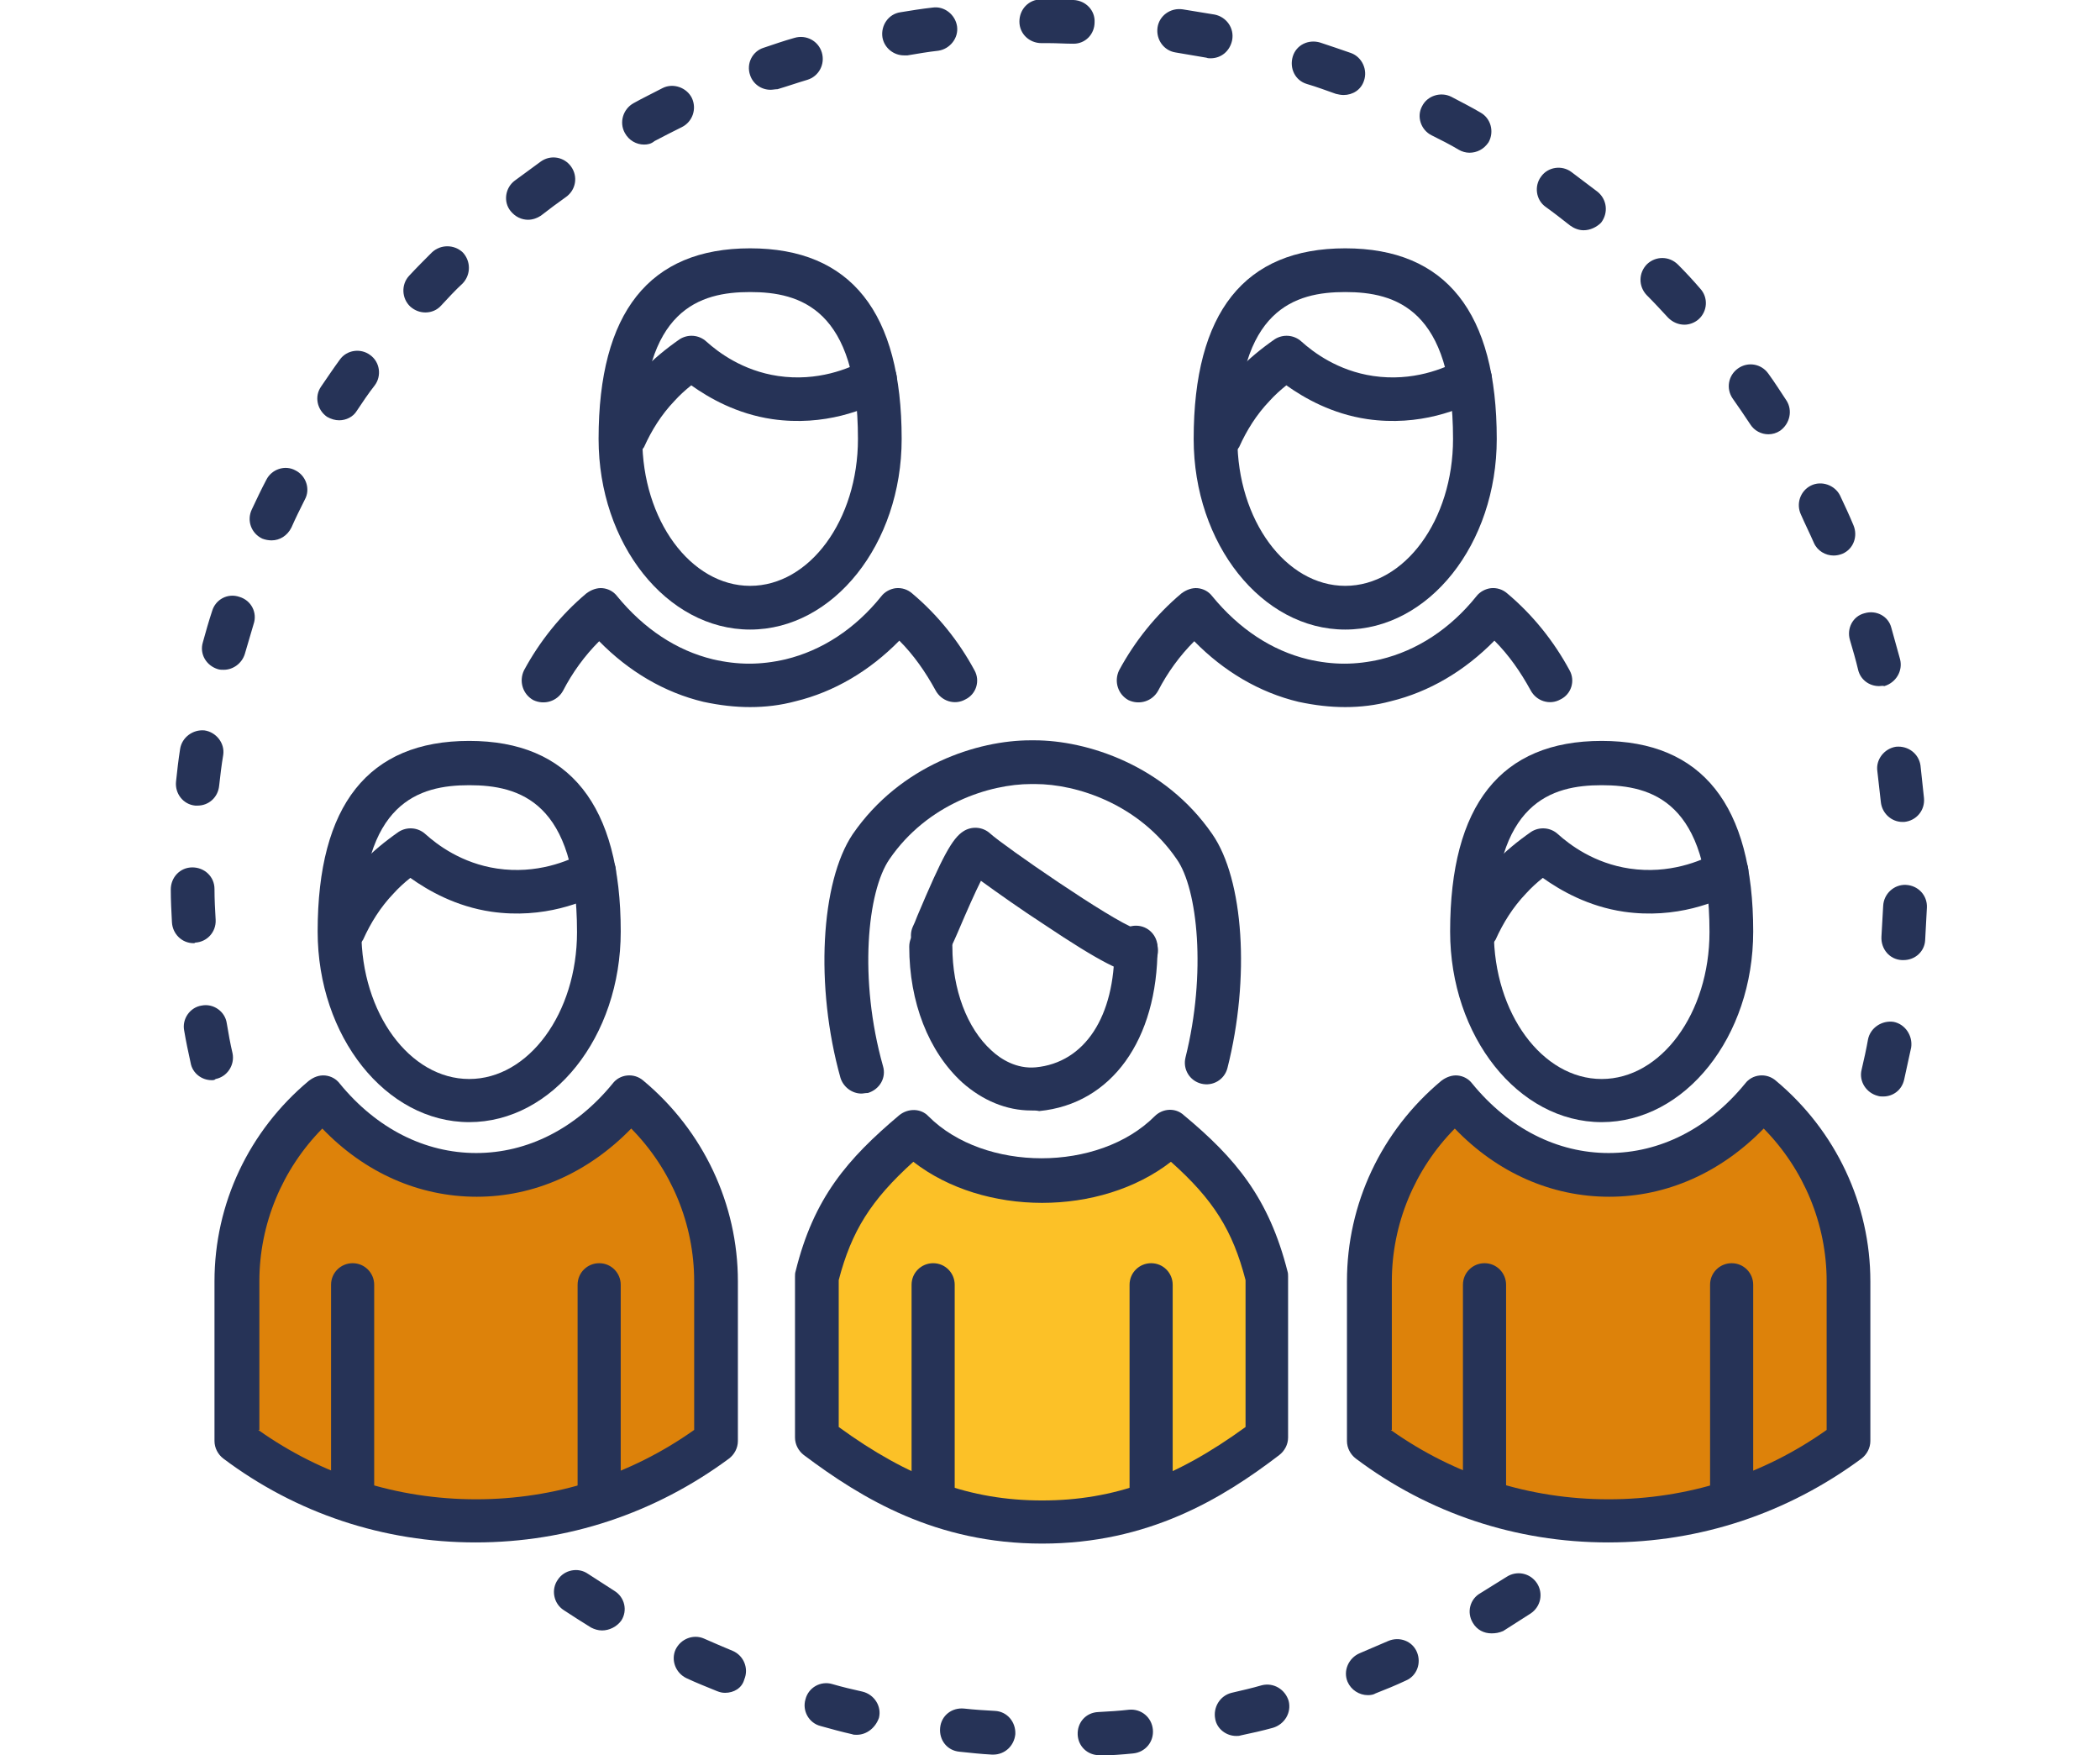
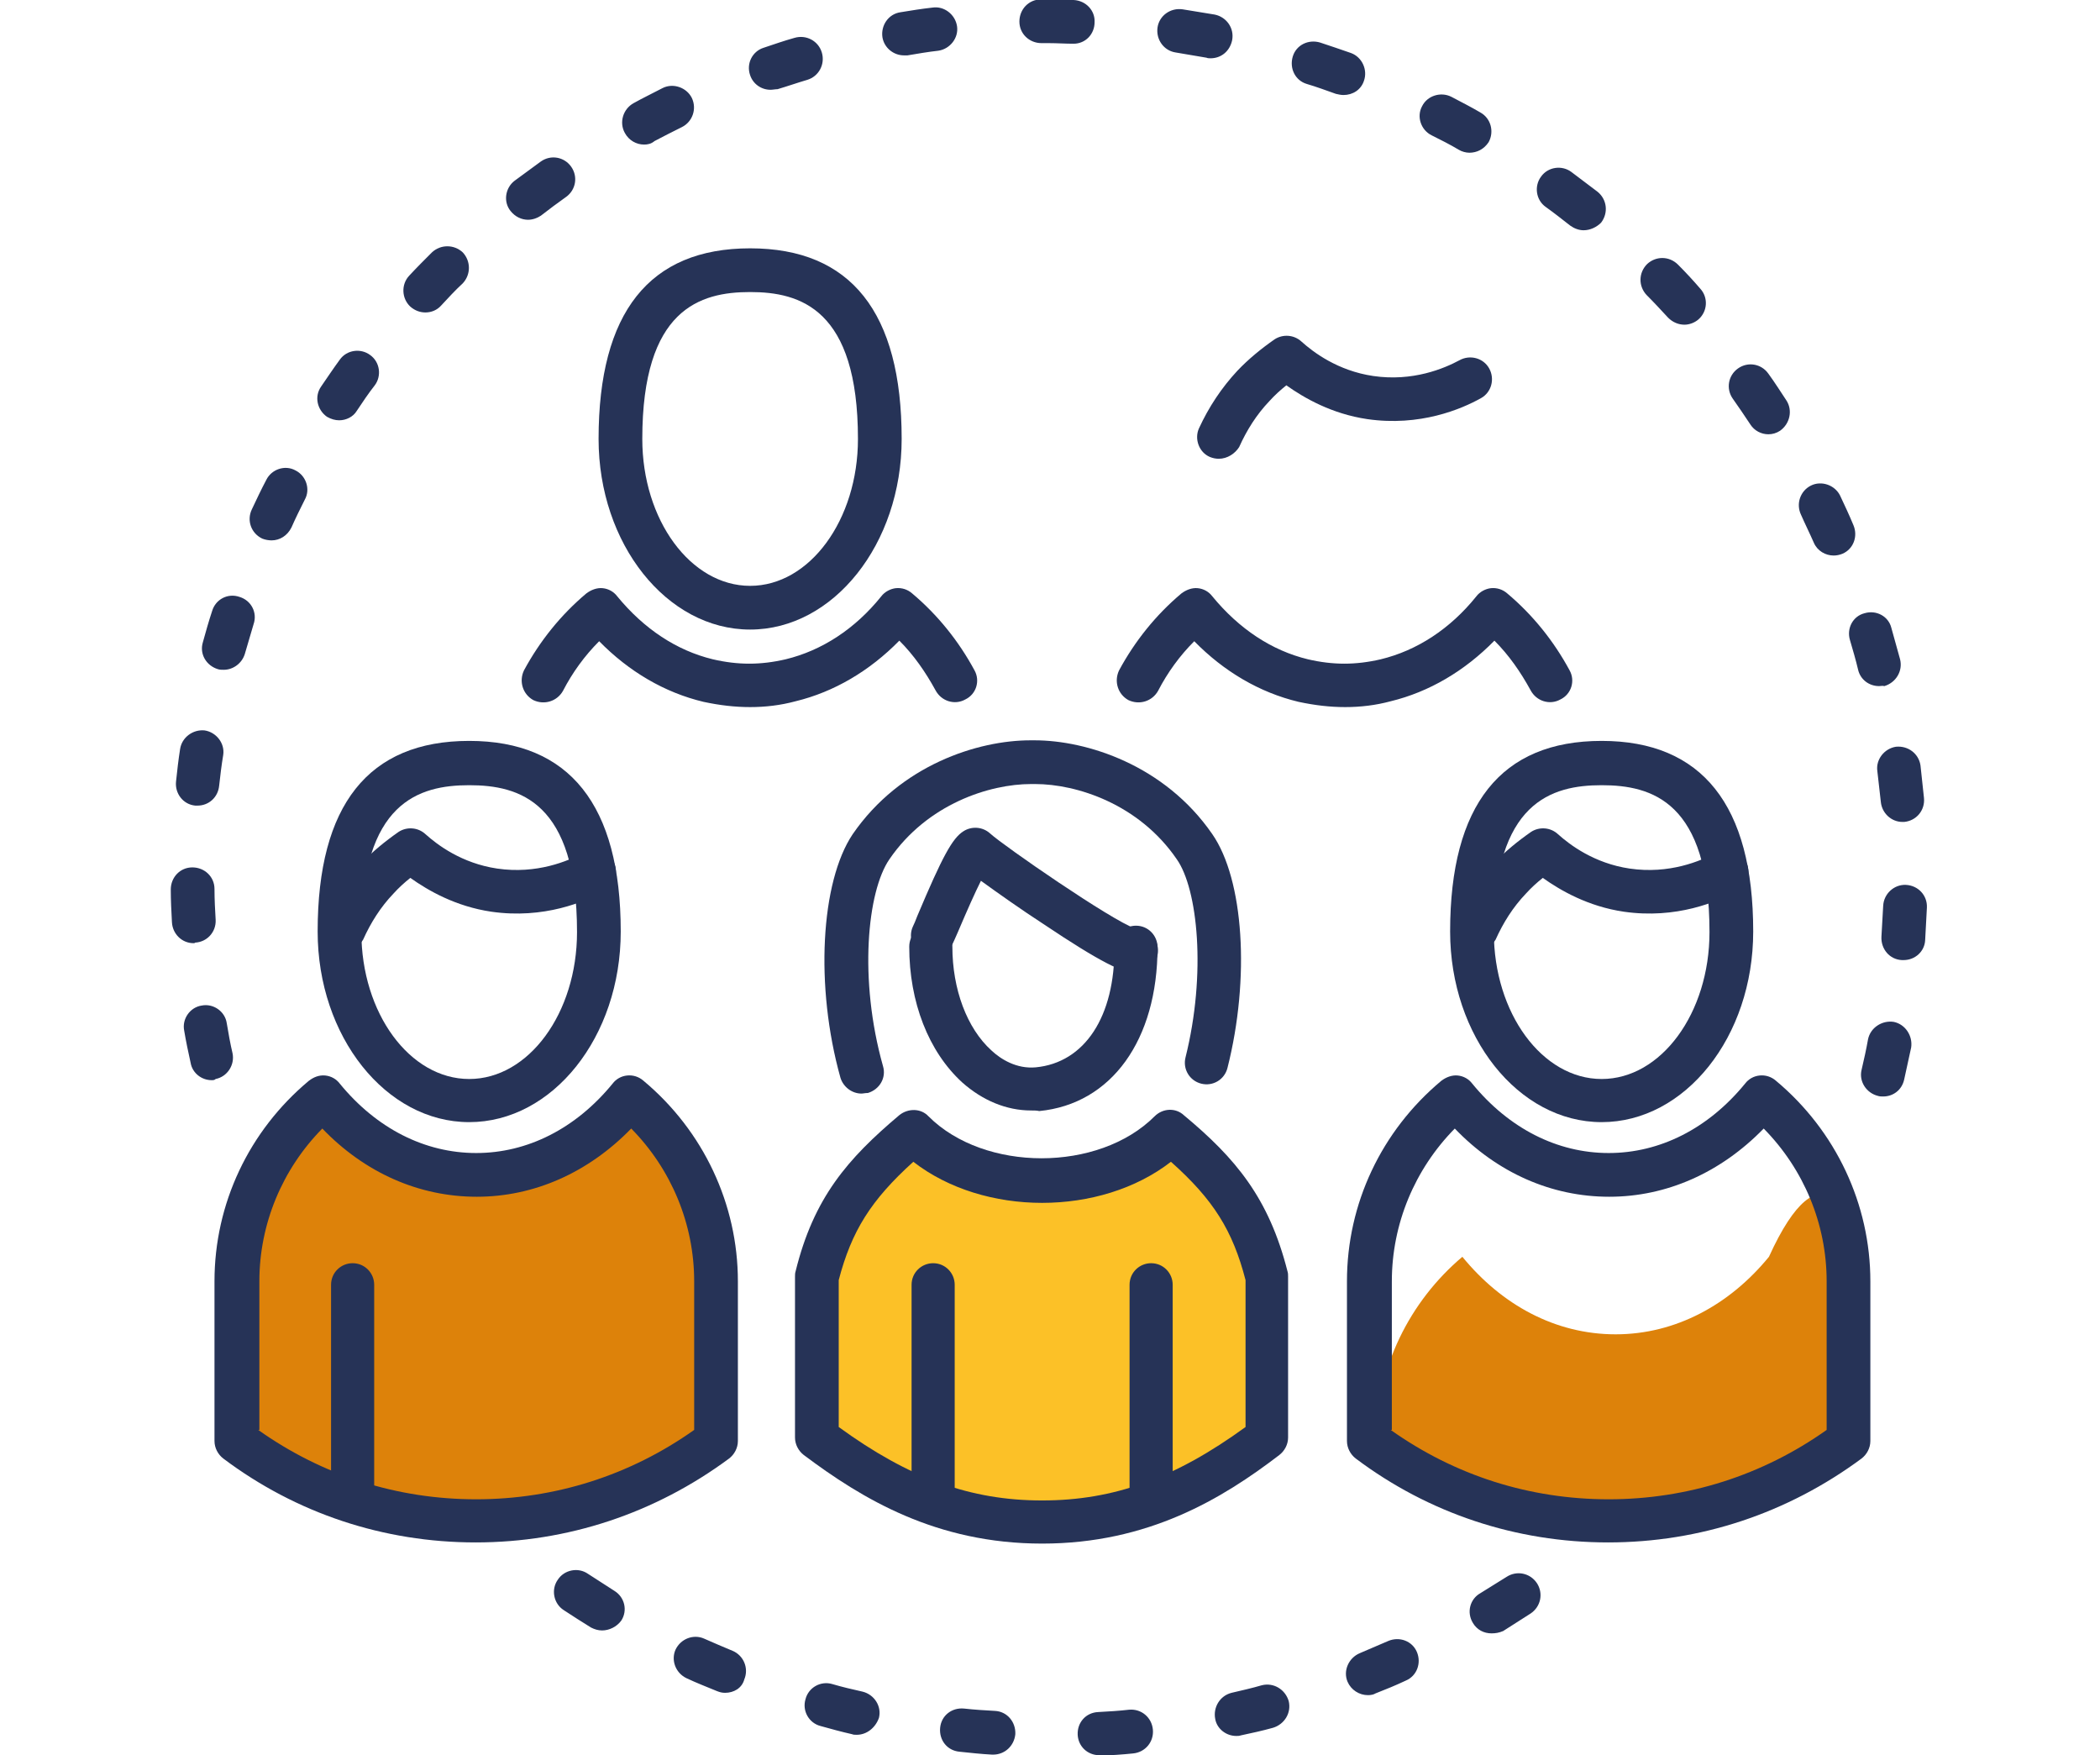
<svg xmlns="http://www.w3.org/2000/svg" version="1.1" id="Layer_1" x="0px" y="0px" viewBox="0 0 360.3 301.1" style="enable-background:new 0 0 360.3 301.1;" xml:space="preserve">
  <style type="text/css">
	.st0{fill:#DD820A;}
	.st1{fill:#FCC127;}
	.st2{fill:#263357;}
</style>
  <g>
    <path class="st0" d="M124,219.8v27.4c-11.4,8.6-25.7,13.7-41.1,13.7c-15.4,0-29.7-5.1-41.1-13.7v-27.4c0-12.6,5.8-24,14.8-31.6   c6.7,8.2,15.9,13.3,26.3,13.3c10.3,0,19.6-5.1,26.3-13.3C118.2,195.8,124,207.1,124,219.8z" />
    <path class="st1" d="M216.1,223.4v24.1c-11.1,8.4-19.7,12.6-34.8,12.6c-15.1,0-28.8-4.7-39.9-13.1v-24.9c2.7-16.1,6.1-20,14.9-27.4   c6.5,8,14.9,7.4,25,7.4c10.1,0,13.3,0.5,19.8-7.4C210,202.1,213.5,210,216.1,223.4z" />
    <g>
      <path class="st2" d="M81.6,264.6c-15.8,0-30.8-5-43.3-14.4c-0.9-0.7-1.5-1.8-1.5-3v-27.4c0-13.3,5.9-25.8,16.2-34.4    c0.8-0.6,1.7-1,2.8-0.9c1,0.1,1.9,0.6,2.5,1.4c6.3,7.7,14.6,11.9,23.4,11.9c8.8,0,17.1-4.2,23.4-11.9c0.6-0.8,1.5-1.3,2.5-1.4    c1-0.1,2,0.2,2.8,0.9c10.3,8.6,16.2,21.2,16.2,34.4v27.4c0,1.2-0.6,2.3-1.5,3C112.4,259.6,97.4,264.6,81.6,264.6z M44.3,245.3    c11,7.8,23.8,11.9,37.4,11.9c13.5,0,26.4-4.1,37.4-11.9v-25.5c0-9.8-3.9-19.2-10.8-26.2c-7.4,7.6-16.7,11.7-26.5,11.7    c-9.9,0-19.2-4.1-26.5-11.7c-6.9,7-10.8,16.4-10.8,26.2V245.3z" />
    </g>
    <g>
      <path class="st2" d="M178.8,264.8c-18.2,0-30.9-7.7-40.9-15.2c-0.9-0.7-1.5-1.8-1.5-3v-27.6c0-0.3,0-0.6,0.1-0.9    c3.1-12.6,8.9-19.3,17.8-26.8c1.5-1.2,3.7-1.2,5,0.2c9.6,9.6,29.2,9.6,38.8,0c1.4-1.4,3.6-1.5,5-0.2c8.9,7.4,14.6,14.2,17.8,26.8    c0.1,0.3,0.1,0.6,0.1,0.9v27.6c0,1.2-0.6,2.3-1.5,3C209.7,257.1,197,264.8,178.8,264.8z M143.9,244.8    c12.1,8.8,22.6,12.6,34.9,12.6c12.3,0,22.8-3.8,34.9-12.6v-25.2c-2.2-8.5-5.5-13.8-12.8-20.3c-12.1,9.4-32.1,9.4-44.2,0    c-7.3,6.6-10.6,11.9-12.8,20.3V244.8z" />
    </g>
    <g>
      <path class="st2" d="M80.5,192.5c-14.3,0-26-14.7-26-32.7c0-21.7,8.7-32.7,26-32.7c17.2,0,26,11,26,32.7    C106.5,177.9,94.8,192.5,80.5,192.5z M80.5,134.7c-8.6,0-18.5,2.9-18.5,25.2c0,13.9,8.3,25.2,18.5,25.2    c10.2,0,18.5-11.3,18.5-25.2C99,137.5,89.1,134.7,80.5,134.7z" />
    </g>
    <g>
      <path class="st2" d="M58.8,163.2c-0.5,0-1-0.1-1.5-0.3c-1.9-0.8-2.7-3.1-1.9-4.9c1.7-3.7,3.9-7,6.6-9.9c1.9-2,4.1-3.8,6.4-5.4    c1.4-0.9,3.3-0.8,4.6,0.4c2,1.8,6.2,5,12.3,5.9c6.8,1,12.2-1.3,14.8-2.7c1.8-1,4.1-0.4,5.1,1.4c1,1.8,0.4,4.1-1.4,5.1    c-3.4,1.9-10.5,4.9-19.5,3.6c-6.1-0.9-10.8-3.6-13.9-5.8c-1,0.8-2,1.7-2.9,2.7c-2.2,2.3-3.9,5-5.2,7.9    C61.6,162.4,60.2,163.2,58.8,163.2z" />
    </g>
    <g>
      <path class="st2" d="M60.5,259c-2.1,0-3.7-1.7-3.7-3.7v-34.9c0-2.1,1.7-3.7,3.7-3.7c2.1,0,3.7,1.7,3.7,3.7v34.9    C64.2,257.3,62.5,259,60.5,259z" />
    </g>
    <g>
-       <path class="st2" d="M102.8,259c-2.1,0-3.7-1.7-3.7-3.7v-34.9c0-2.1,1.7-3.7,3.7-3.7c2.1,0,3.7,1.7,3.7,3.7v34.9    C106.5,257.3,104.9,259,102.8,259z" />
-     </g>
-     <path class="st0" d="M318.3,219.8v27.4c-11.4,8.6-25.7,13.7-41.1,13.7c-15.4,0-29.7-5.1-41.1-13.7v-27.4c0-12.6,5.8-24,14.8-31.6   c6.7,8.2,15.9,13.3,26.3,13.3c10.3,0,19.6-5.1,26.3-13.3C312.5,195.8,318.3,207.1,318.3,219.8z" />
+       </g>
+     <path class="st0" d="M318.3,219.8v27.4c-11.4,8.6-25.7,13.7-41.1,13.7c-15.4,0-29.7-5.1-41.1-13.7c0-12.6,5.8-24,14.8-31.6   c6.7,8.2,15.9,13.3,26.3,13.3c10.3,0,19.6-5.1,26.3-13.3C312.5,195.8,318.3,207.1,318.3,219.8z" />
    <g>
      <path class="st2" d="M275.9,264.6c-15.8,0-30.8-5-43.3-14.4c-0.9-0.7-1.5-1.8-1.5-3v-27.4c0-13.3,5.9-25.8,16.2-34.4    c0.8-0.6,1.8-1,2.8-0.9c1,0.1,1.9,0.6,2.5,1.4c6.3,7.7,14.6,11.9,23.4,11.9c8.8,0,17.1-4.2,23.4-11.9c0.6-0.8,1.5-1.3,2.5-1.4    c1-0.1,2,0.2,2.8,0.9c10.3,8.6,16.2,21.2,16.2,34.4v27.4c0,1.2-0.6,2.3-1.5,3C306.7,259.6,291.7,264.6,275.9,264.6z M238.6,245.3    c11,7.8,23.8,11.9,37.4,11.9c13.5,0,26.4-4.1,37.4-11.9v-25.5c0-9.8-3.9-19.2-10.8-26.2c-7.4,7.6-16.7,11.7-26.5,11.7    c-9.9,0-19.2-4.1-26.5-11.7c-6.9,7-10.8,16.4-10.8,26.2V245.3z" />
    </g>
    <g>
      <path class="st2" d="M274.8,192.5c-14.3,0-26-14.7-26-32.7c0-21.7,8.7-32.7,26-32.7c17.2,0,26,11,26,32.7    C300.8,177.9,289.1,192.5,274.8,192.5z M274.8,134.7c-8.6,0-18.5,2.9-18.5,25.2c0,13.9,8.3,25.2,18.5,25.2    c10.2,0,18.5-11.3,18.5-25.2C293.3,137.5,283.4,134.7,274.8,134.7z" />
    </g>
    <g>
      <path class="st2" d="M253.1,163.2c-0.5,0-1-0.1-1.5-0.3c-1.9-0.8-2.7-3.1-1.9-4.9c1.7-3.7,3.9-7,6.6-9.9c1.9-2,4.1-3.8,6.4-5.4    c1.4-0.9,3.3-0.8,4.6,0.4c2,1.8,6.2,5,12.3,5.9c6.8,1,12.2-1.3,14.8-2.7c1.8-1,4.1-0.4,5.1,1.4c1,1.8,0.4,4.1-1.4,5.1    c-3.4,1.9-10.5,4.9-19.5,3.6c-6.1-0.9-10.8-3.6-13.9-5.8c-1,0.8-2,1.7-2.9,2.7c-2.2,2.3-3.9,5-5.2,7.9    C255.9,162.4,254.5,163.2,253.1,163.2z" />
    </g>
    <g>
-       <path class="st2" d="M254.7,259c-2.1,0-3.7-1.7-3.7-3.7v-34.9c0-2.1,1.7-3.7,3.7-3.7c2.1,0,3.7,1.7,3.7,3.7v34.9    C258.5,257.3,256.8,259,254.7,259z" />
-     </g>
+       </g>
    <g>
-       <path class="st2" d="M297.1,259c-2.1,0-3.7-1.7-3.7-3.7v-34.9c0-2.1,1.7-3.7,3.7-3.7c2.1,0,3.7,1.7,3.7,3.7v34.9    C300.8,257.3,299.2,259,297.1,259z" />
-     </g>
+       </g>
    <g>
      <path class="st2" d="M176.9,190.5c-4.2,0-8.3-1.7-11.8-4.8c-5.8-5.3-9.1-13.8-9.1-23.3c0-2.1,1.7-3.7,3.7-3.7    c2.1,0,3.7,1.7,3.7,3.7c0,7.3,2.5,14,6.7,17.8c1.6,1.5,4.3,3.2,7.6,2.9c8.4-0.8,13.6-8.7,13.5-20.6c0-2.1,1.7-3.7,3.7-3.7    c2.1,0,3.7,1.7,3.7,3.7c0,15.9-7.9,26.9-20.3,28.1C177.9,190.5,177.4,190.5,176.9,190.5z" />
    </g>
    <g>
      <path class="st2" d="M147.8,187.6c-1.6,0-3.1-1.1-3.6-2.7c-4.4-15.7-3.4-33.6,2.1-41.8c8.2-11.9,21.5-16.1,30.5-16.1h0.7    c8.9,0,22.3,4.2,30.5,16.1c5.4,7.8,6.5,24.7,2.6,40.1c-0.5,2-2.5,3.2-4.5,2.7c-2-0.5-3.2-2.5-2.7-4.5c3.6-14.4,2.1-28.9-1.5-34    c-6.5-9.5-17.2-12.9-24.3-12.9h-0.7c-7.1,0-17.8,3.4-24.3,12.9c-3.8,5.5-5.3,20.6-1.1,35.5c0.6,2-0.6,4-2.6,4.6    C148.4,187.5,148.1,187.6,147.8,187.6z" />
    </g>
    <g>
      <path class="st2" d="M194.8,166.9c-2.1,0-5.8-1.7-15.8-8.4c-3.7-2.4-7.8-5.3-10.7-7.4c-1,2-2.3,4.9-4,8.9c-0.4,0.9-0.7,1.6-0.9,2    c-0.8,1.9-3.1,2.7-4.9,1.9c-1.9-0.8-2.7-3.1-1.9-4.9c0.2-0.4,0.5-1.1,0.8-1.9c4.3-10.2,6-13.3,7.9-14.5c1.4-0.9,3.3-0.8,4.6,0.4    c2.3,2.1,20.8,14.9,24.9,16.3c1.3,0,2.7,0.7,3.4,1.9c1,1.8,0.4,4.1-1.4,5.1C196.2,166.7,195.6,166.9,194.8,166.9z" />
    </g>
    <g>
      <path class="st2" d="M160.1,259c-2.1,0-3.7-1.7-3.7-3.7v-34.9c0-2.1,1.7-3.7,3.7-3.7c2.1,0,3.7,1.7,3.7,3.7v34.9    C163.8,257.3,162.1,259,160.1,259z" />
    </g>
    <g>
      <path class="st2" d="M197.5,259c-2.1,0-3.7-1.7-3.7-3.7v-34.9c0-2.1,1.7-3.7,3.7-3.7c2.1,0,3.7,1.7,3.7,3.7v34.9    C201.2,257.3,199.5,259,197.5,259z" />
    </g>
    <g>
-       <path class="st2" d="M230.8,108c-14.3,0-26-14.7-26-32.7c0-21.7,8.7-32.7,26-32.7s26,11,26,32.7C256.8,93.3,245.2,108,230.8,108z     M230.8,50.1c-8.6,0-18.5,2.9-18.5,25.2c0,13.9,8.3,25.2,18.5,25.2c10.2,0,18.5-11.3,18.5-25.2C249.3,53,239.4,50.1,230.8,50.1z" />
-     </g>
+       </g>
    <g>
      <path class="st2" d="M230.8,121.3c-2.6,0-5.2-0.3-8-0.9c-6.7-1.6-12.8-5.2-17.9-10.4c-2.5,2.5-4.6,5.4-6.2,8.5    c-1,1.8-3.2,2.5-5.1,1.6c-1.8-1-2.5-3.2-1.6-5.1c2.7-5,6.3-9.5,10.7-13.2c0.8-0.6,1.8-1,2.8-0.9c1,0.1,1.9,0.6,2.5,1.4    c4.6,5.6,10.2,9.3,16.4,10.8c4.3,1,8.2,1,12.5,0c6.2-1.5,11.9-5.2,16.4-10.8c0.6-0.8,1.6-1.3,2.5-1.4c1-0.1,2,0.2,2.8,0.9    c4.4,3.7,8,8.2,10.7,13.2c1,1.8,0.3,4.1-1.6,5c-1.8,1-4.1,0.3-5.1-1.6c-1.7-3.1-3.7-6-6.2-8.5c-5.1,5.2-11.2,8.8-17.8,10.4    C236,121,233.4,121.3,230.8,121.3z" />
    </g>
    <g>
      <path class="st2" d="M209.1,78.7c-0.5,0-1-0.1-1.5-0.3c-1.9-0.8-2.7-3.1-1.9-4.9c1.7-3.7,3.9-7,6.6-9.9c1.9-2,4.1-3.8,6.4-5.4    c1.4-0.9,3.3-0.8,4.6,0.4c2,1.8,6.2,5,12.3,5.9c6.8,1,12.2-1.3,14.8-2.7c1.8-1,4.1-0.4,5.1,1.4c1,1.8,0.4,4.1-1.4,5.1    c-3.4,1.9-10.5,4.9-19.5,3.6c-6.1-0.9-10.8-3.6-13.9-5.8c-1,0.8-2,1.7-2.9,2.7c-2.2,2.3-3.9,5-5.2,7.9    C211.9,77.8,210.6,78.7,209.1,78.7z" />
    </g>
    <g>
      <path class="st2" d="M128.7,108c-14.3,0-26-14.7-26-32.7c0-21.7,8.7-32.7,26-32.7s26,11,26,32.7C154.7,93.3,143,108,128.7,108z     M128.7,50.1c-8.6,0-18.5,2.9-18.5,25.2c0,13.9,8.3,25.2,18.5,25.2c10.2,0,18.5-11.3,18.5-25.2C147.2,53,137.3,50.1,128.7,50.1z" />
    </g>
    <g>
      <path class="st2" d="M128.7,121.3c-2.6,0-5.2-0.3-8-0.9c-6.7-1.6-12.8-5.2-17.9-10.4c-2.5,2.5-4.6,5.4-6.2,8.5    c-1,1.8-3.2,2.5-5.1,1.6c-1.8-1-2.5-3.2-1.6-5.1c2.7-5,6.3-9.5,10.7-13.2c0.8-0.6,1.8-1,2.8-0.9c1,0.1,1.9,0.6,2.5,1.4    c4.6,5.6,10.2,9.3,16.4,10.8c4.3,1,8.2,1,12.5,0c6.2-1.5,11.9-5.2,16.4-10.8c0.6-0.8,1.6-1.3,2.5-1.4c1-0.1,2,0.2,2.8,0.9    c4.4,3.7,8,8.2,10.7,13.2c1,1.8,0.3,4.1-1.6,5c-1.8,1-4.1,0.3-5.1-1.6c-1.7-3.1-3.7-6-6.2-8.5c-5.1,5.2-11.2,8.8-17.8,10.4    C133.9,121,131.3,121.3,128.7,121.3z" />
    </g>
    <g>
-       <path class="st2" d="M107,78.7c-0.5,0-1-0.1-1.5-0.3c-1.9-0.8-2.7-3.1-1.9-4.9c1.7-3.7,3.9-7,6.6-9.9c1.9-2,4.1-3.8,6.4-5.4    c1.4-0.9,3.3-0.8,4.6,0.4c2,1.8,6.2,5,12.3,5.9c6.8,1,12.2-1.3,14.8-2.7c1.8-1,4.1-0.4,5.1,1.4c1,1.8,0.4,4.1-1.4,5.1    c-3.4,1.9-10.5,4.9-19.5,3.6c-6.1-0.9-10.8-3.6-13.9-5.8c-1,0.8-2,1.7-2.9,2.7c-2.2,2.3-3.9,5-5.2,7.9    C109.8,77.8,108.4,78.7,107,78.7z" />
-     </g>
+       </g>
    <g>
      <path class="st2" d="M188.6,301.1c-2,0-3.6-1.5-3.7-3.5c-0.1-2.1,1.4-3.8,3.5-3.9c1.8-0.1,3.6-0.2,5.3-0.4    c2.1-0.2,3.9,1.3,4.1,3.4c0.2,2.1-1.3,3.9-3.4,4.1c-1.9,0.2-3.7,0.3-5.6,0.4C188.8,301.1,188.7,301.1,188.6,301.1z M170.4,301    c-0.1,0-0.2,0-0.2,0c-1.9-0.1-3.7-0.3-5.6-0.5c-2.1-0.2-3.5-2-3.3-4.1c0.2-2.1,2-3.5,4.1-3.3c1.8,0.2,3.5,0.3,5.3,0.4    c2.1,0.1,3.6,1.9,3.5,4C174,299.5,172.4,301,170.4,301z M212.1,297.8c-1.7,0-3.3-1.2-3.6-2.9c-0.4-2,0.8-4,2.8-4.5    c1.7-0.4,3.5-0.8,5.2-1.3c2-0.5,4,0.7,4.6,2.7c0.5,2-0.7,4-2.7,4.6c-1.8,0.5-3.6,0.9-5.5,1.3C212.6,297.8,212.4,297.8,212.1,297.8    z M147,297.6c-0.3,0-0.6,0-0.8-0.1c-1.8-0.4-3.6-0.9-5.4-1.4c-2-0.5-3.2-2.6-2.6-4.6c0.5-2,2.6-3.2,4.6-2.6    c1.7,0.5,3.4,0.9,5.2,1.3c2,0.5,3.3,2.5,2.8,4.5C150.2,296.4,148.7,297.6,147,297.6z M234.7,290.8c-1.5,0-2.9-0.9-3.5-2.3    c-0.8-1.9,0.2-4.1,2.1-4.9c1.6-0.7,3.3-1.4,4.9-2.1c1.9-0.8,4.1,0,4.9,1.9c0.8,1.9,0,4.1-1.9,4.9c-1.7,0.8-3.4,1.5-5.2,2.2    C235.7,290.7,235.2,290.8,234.7,290.8z M124.4,290.4c-0.5,0-0.9-0.1-1.4-0.3c-1.7-0.7-3.5-1.4-5.2-2.2c-1.9-0.9-2.7-3.1-1.9-4.9    c0.9-1.9,3.1-2.7,4.9-1.9c1.6,0.7,3.2,1.4,4.9,2.1c1.9,0.8,2.8,3,2,4.9C127.3,289.6,125.9,290.4,124.4,290.4z M255.9,280.2    c-1.3,0-2.5-0.6-3.2-1.8c-1.1-1.8-0.5-4.1,1.3-5.1c1.5-0.9,3-1.9,4.5-2.8c1.7-1.1,4-0.7,5.2,1.1c1.1,1.7,0.7,4-1.1,5.2    c-1.6,1-3.1,2-4.7,3C257.2,280.1,256.6,280.2,255.9,280.2z M103.3,279.7c-0.7,0-1.3-0.2-1.9-0.5c-1.6-1-3.2-2-4.7-3    c-1.7-1.1-2.2-3.5-1-5.2c1.1-1.7,3.5-2.2,5.2-1c1.5,1,3,1.9,4.5,2.9c1.8,1.1,2.3,3.4,1.2,5.1C105.8,279.1,104.5,279.7,103.3,279.7    z" />
    </g>
    <g>
      <path class="st2" d="M323.1,188.1c-0.3,0-0.6,0-0.9-0.1c-2-0.5-3.3-2.5-2.8-4.5c0.4-1.7,0.8-3.5,1.1-5.2c0.4-2,2.4-3.3,4.4-3    c2,0.4,3.3,2.4,3,4.4c-0.4,1.8-0.8,3.7-1.2,5.5C326.3,187,324.8,188.1,323.1,188.1z M36.3,185.3c-1.7,0-3.3-1.2-3.6-3    c-0.4-1.8-0.8-3.7-1.1-5.5c-0.4-2,1-4,3-4.3c2-0.4,4,1,4.3,3c0.3,1.8,0.6,3.5,1,5.2c0.4,2-0.9,4-2.9,4.4    C36.8,185.3,36.6,185.3,36.3,185.3z M326.6,164.7c-0.1,0-0.2,0-0.3,0c-2.1-0.1-3.6-1.9-3.5-4c0.1-1.8,0.2-3.5,0.3-5.3    c0.1-2.1,1.9-3.7,3.9-3.6c2.1,0.1,3.7,1.8,3.6,3.9c-0.1,1.9-0.2,3.7-0.3,5.6C330.2,163.2,328.6,164.7,326.6,164.7z M33.2,161.8    c-2,0-3.6-1.6-3.7-3.6c-0.1-1.9-0.2-3.7-0.2-5.6c0-2.1,1.6-3.8,3.7-3.8c2.1,0,3.8,1.6,3.8,3.7c0,1.8,0.1,3.6,0.2,5.3    c0.1,2.1-1.5,3.8-3.5,3.9C33.4,161.8,33.3,161.8,33.2,161.8z M326.4,141c-1.9,0-3.5-1.5-3.7-3.4c-0.2-1.8-0.4-3.5-0.6-5.3    c-0.3-2,1.2-3.9,3.2-4.2c2.1-0.2,3.9,1.2,4.2,3.2c0.2,1.8,0.4,3.7,0.6,5.6c0.2,2.1-1.3,3.9-3.4,4.1C326.6,141,326.5,141,326.4,141    z M33.9,138.2c-0.1,0-0.3,0-0.4,0c-2.1-0.2-3.5-2.1-3.3-4.1c0.2-1.9,0.4-3.7,0.7-5.6c0.3-2,2.2-3.4,4.2-3.2c2,0.3,3.5,2.2,3.2,4.2    c-0.3,1.8-0.5,3.5-0.7,5.3C37.4,136.8,35.8,138.2,33.9,138.2z M322.4,117.7c-1.7,0-3.2-1.1-3.6-2.8c-0.4-1.7-0.9-3.4-1.4-5.1    c-0.6-2,0.5-4.1,2.5-4.6c2-0.6,4.1,0.5,4.6,2.5c0.5,1.8,1,3.6,1.5,5.4c0.5,2-0.7,4-2.7,4.6C323,117.6,322.7,117.7,322.4,117.7z     M38.4,114.9c-0.3,0-0.7,0-1-0.1c-2-0.6-3.2-2.6-2.6-4.6c0.5-1.8,1-3.6,1.6-5.4c0.6-2,2.7-3.1,4.7-2.4c2,0.6,3.1,2.7,2.4,4.7    c-0.5,1.7-1,3.4-1.5,5.1C41.5,113.8,40,114.9,38.4,114.9z M314.6,95.3c-1.4,0-2.8-0.8-3.4-2.2c-0.7-1.6-1.5-3.2-2.2-4.8    c-0.9-1.9-0.1-4.1,1.7-5c1.8-0.9,4.1-0.1,5,1.7c0.8,1.7,1.6,3.4,2.3,5.1c0.8,1.9,0,4.1-1.9,4.9C315.6,95.2,315.1,95.3,314.6,95.3z     M46.6,92.7c-0.5,0-1.1-0.1-1.6-0.3c-1.9-0.9-2.7-3.1-1.8-5c0.8-1.7,1.6-3.4,2.5-5.1c0.9-1.8,3.2-2.6,5-1.6c1.8,0.9,2.6,3.2,1.6,5    c-0.8,1.6-1.6,3.2-2.3,4.8C49.3,91.9,48,92.7,46.6,92.7z M303.4,74.5c-1.2,0-2.4-0.6-3.1-1.7c-1-1.5-2-3-3-4.4    c-1.2-1.7-0.8-4,0.9-5.2c1.7-1.2,4-0.8,5.2,0.9c1.1,1.5,2.1,3.1,3.1,4.6c1.1,1.7,0.6,4-1.1,5.2C304.8,74.3,304.1,74.5,303.4,74.5z     M58.2,72.1c-0.7,0-1.4-0.2-2.1-0.6c-1.7-1.2-2.2-3.5-1-5.2c1.1-1.6,2.1-3.1,3.2-4.6c1.2-1.7,3.6-2,5.2-0.8c1.7,1.2,2,3.6,0.8,5.2    c-1.1,1.4-2.1,2.9-3.1,4.4C60.6,71.5,59.4,72.1,58.2,72.1z M289,55.7c-1,0-2-0.4-2.8-1.2c-1.2-1.3-2.4-2.6-3.7-3.9    c-1.4-1.5-1.4-3.8,0.1-5.3c1.5-1.4,3.8-1.4,5.3,0.1c1.3,1.3,2.6,2.7,3.8,4.1c1.4,1.5,1.3,3.9-0.3,5.3    C290.7,55.4,289.8,55.7,289,55.7z M73,53.6c-0.9,0-1.8-0.3-2.6-1c-1.5-1.4-1.6-3.8-0.2-5.3c1.3-1.4,2.6-2.7,3.9-4    c1.5-1.4,3.8-1.4,5.3,0c1.4,1.5,1.4,3.8,0,5.3c-1.3,1.2-2.5,2.5-3.7,3.8C75,53.2,74,53.6,73,53.6z M271.7,39.5    c-0.8,0-1.6-0.3-2.3-0.8c-1.4-1.1-2.8-2.2-4.2-3.2c-1.7-1.2-2-3.6-0.8-5.2c1.2-1.7,3.6-2,5.2-0.8c1.5,1.1,3,2.3,4.5,3.4    c1.6,1.3,1.9,3.6,0.6,5.3C273.9,39,272.8,39.5,271.7,39.5z M90.6,37.7c-1.1,0-2.2-0.5-3-1.5c-1.3-1.6-0.9-4,0.7-5.2    c1.5-1.1,3-2.2,4.5-3.3c1.7-1.2,4-0.8,5.2,0.9c1.2,1.7,0.8,4-0.9,5.2c-1.4,1-2.9,2.1-4.3,3.2C92.2,37.4,91.4,37.7,90.6,37.7z     M252.1,26.2c-0.6,0-1.3-0.2-1.8-0.5c-1.5-0.9-3.1-1.7-4.7-2.5c-1.8-0.9-2.6-3.2-1.6-5c0.9-1.8,3.2-2.5,5-1.6    c1.7,0.9,3.3,1.7,5,2.7c1.8,1,2.4,3.3,1.4,5.1C254.6,25.6,253.4,26.2,252.1,26.2z M110.5,24.8c-1.3,0-2.6-0.7-3.3-2    c-1-1.8-0.3-4.1,1.5-5.1c1.6-0.9,3.3-1.7,5-2.6c1.8-0.9,4.1-0.1,5,1.7c0.9,1.9,0.1,4.1-1.7,5c-1.6,0.8-3.2,1.6-4.7,2.4    C111.7,24.7,111.1,24.8,110.5,24.8z M230.5,16.3c-0.4,0-0.9-0.1-1.3-0.2c-1.7-0.6-3.3-1.2-5-1.7c-2-0.6-3-2.7-2.4-4.7    c0.6-2,2.7-3,4.7-2.4c1.8,0.6,3.6,1.2,5.3,1.8c1.9,0.7,2.9,2.9,2.2,4.8C233.5,15.4,232.1,16.3,230.5,16.3z M132.2,15.4    c-1.6,0-3-1-3.5-2.5c-0.7-2,0.4-4.1,2.3-4.7c1.8-0.6,3.5-1.2,5.3-1.7c2-0.6,4.1,0.5,4.7,2.5c0.6,2-0.5,4.1-2.5,4.7    c-1.7,0.5-3.4,1.1-5.1,1.6C133,15.3,132.6,15.4,132.2,15.4z M207.7,10c-0.2,0-0.5,0-0.7-0.1c-1.7-0.3-3.5-0.6-5.3-0.9    c-2-0.3-3.4-2.2-3.1-4.3c0.3-2,2.2-3.4,4.3-3.1c1.9,0.3,3.7,0.6,5.5,0.9c2,0.4,3.4,2.3,3,4.4C211,8.8,209.5,10,207.7,10z     M155.1,9.5c-1.8,0-3.4-1.3-3.7-3.1c-0.3-2,1-4,3.1-4.3c1.8-0.3,3.7-0.6,5.5-0.8c2-0.3,3.9,1.2,4.2,3.2c0.3,2-1.2,3.9-3.2,4.2    c-1.8,0.2-3.5,0.5-5.3,0.8C155.5,9.5,155.3,9.5,155.1,9.5z M184.2,7.5c-1.5,0-2.8-0.1-4.2-0.1l-1.3,0c-2.1,0-3.8-1.6-3.8-3.7    c0-2.1,1.6-3.8,3.7-3.8l1.4,0c1.4,0,2.8,0,4.2,0.1c2.1,0.1,3.7,1.8,3.6,3.8C187.8,5.9,186.2,7.5,184.2,7.5z" />
    </g>
  </g>
</svg>